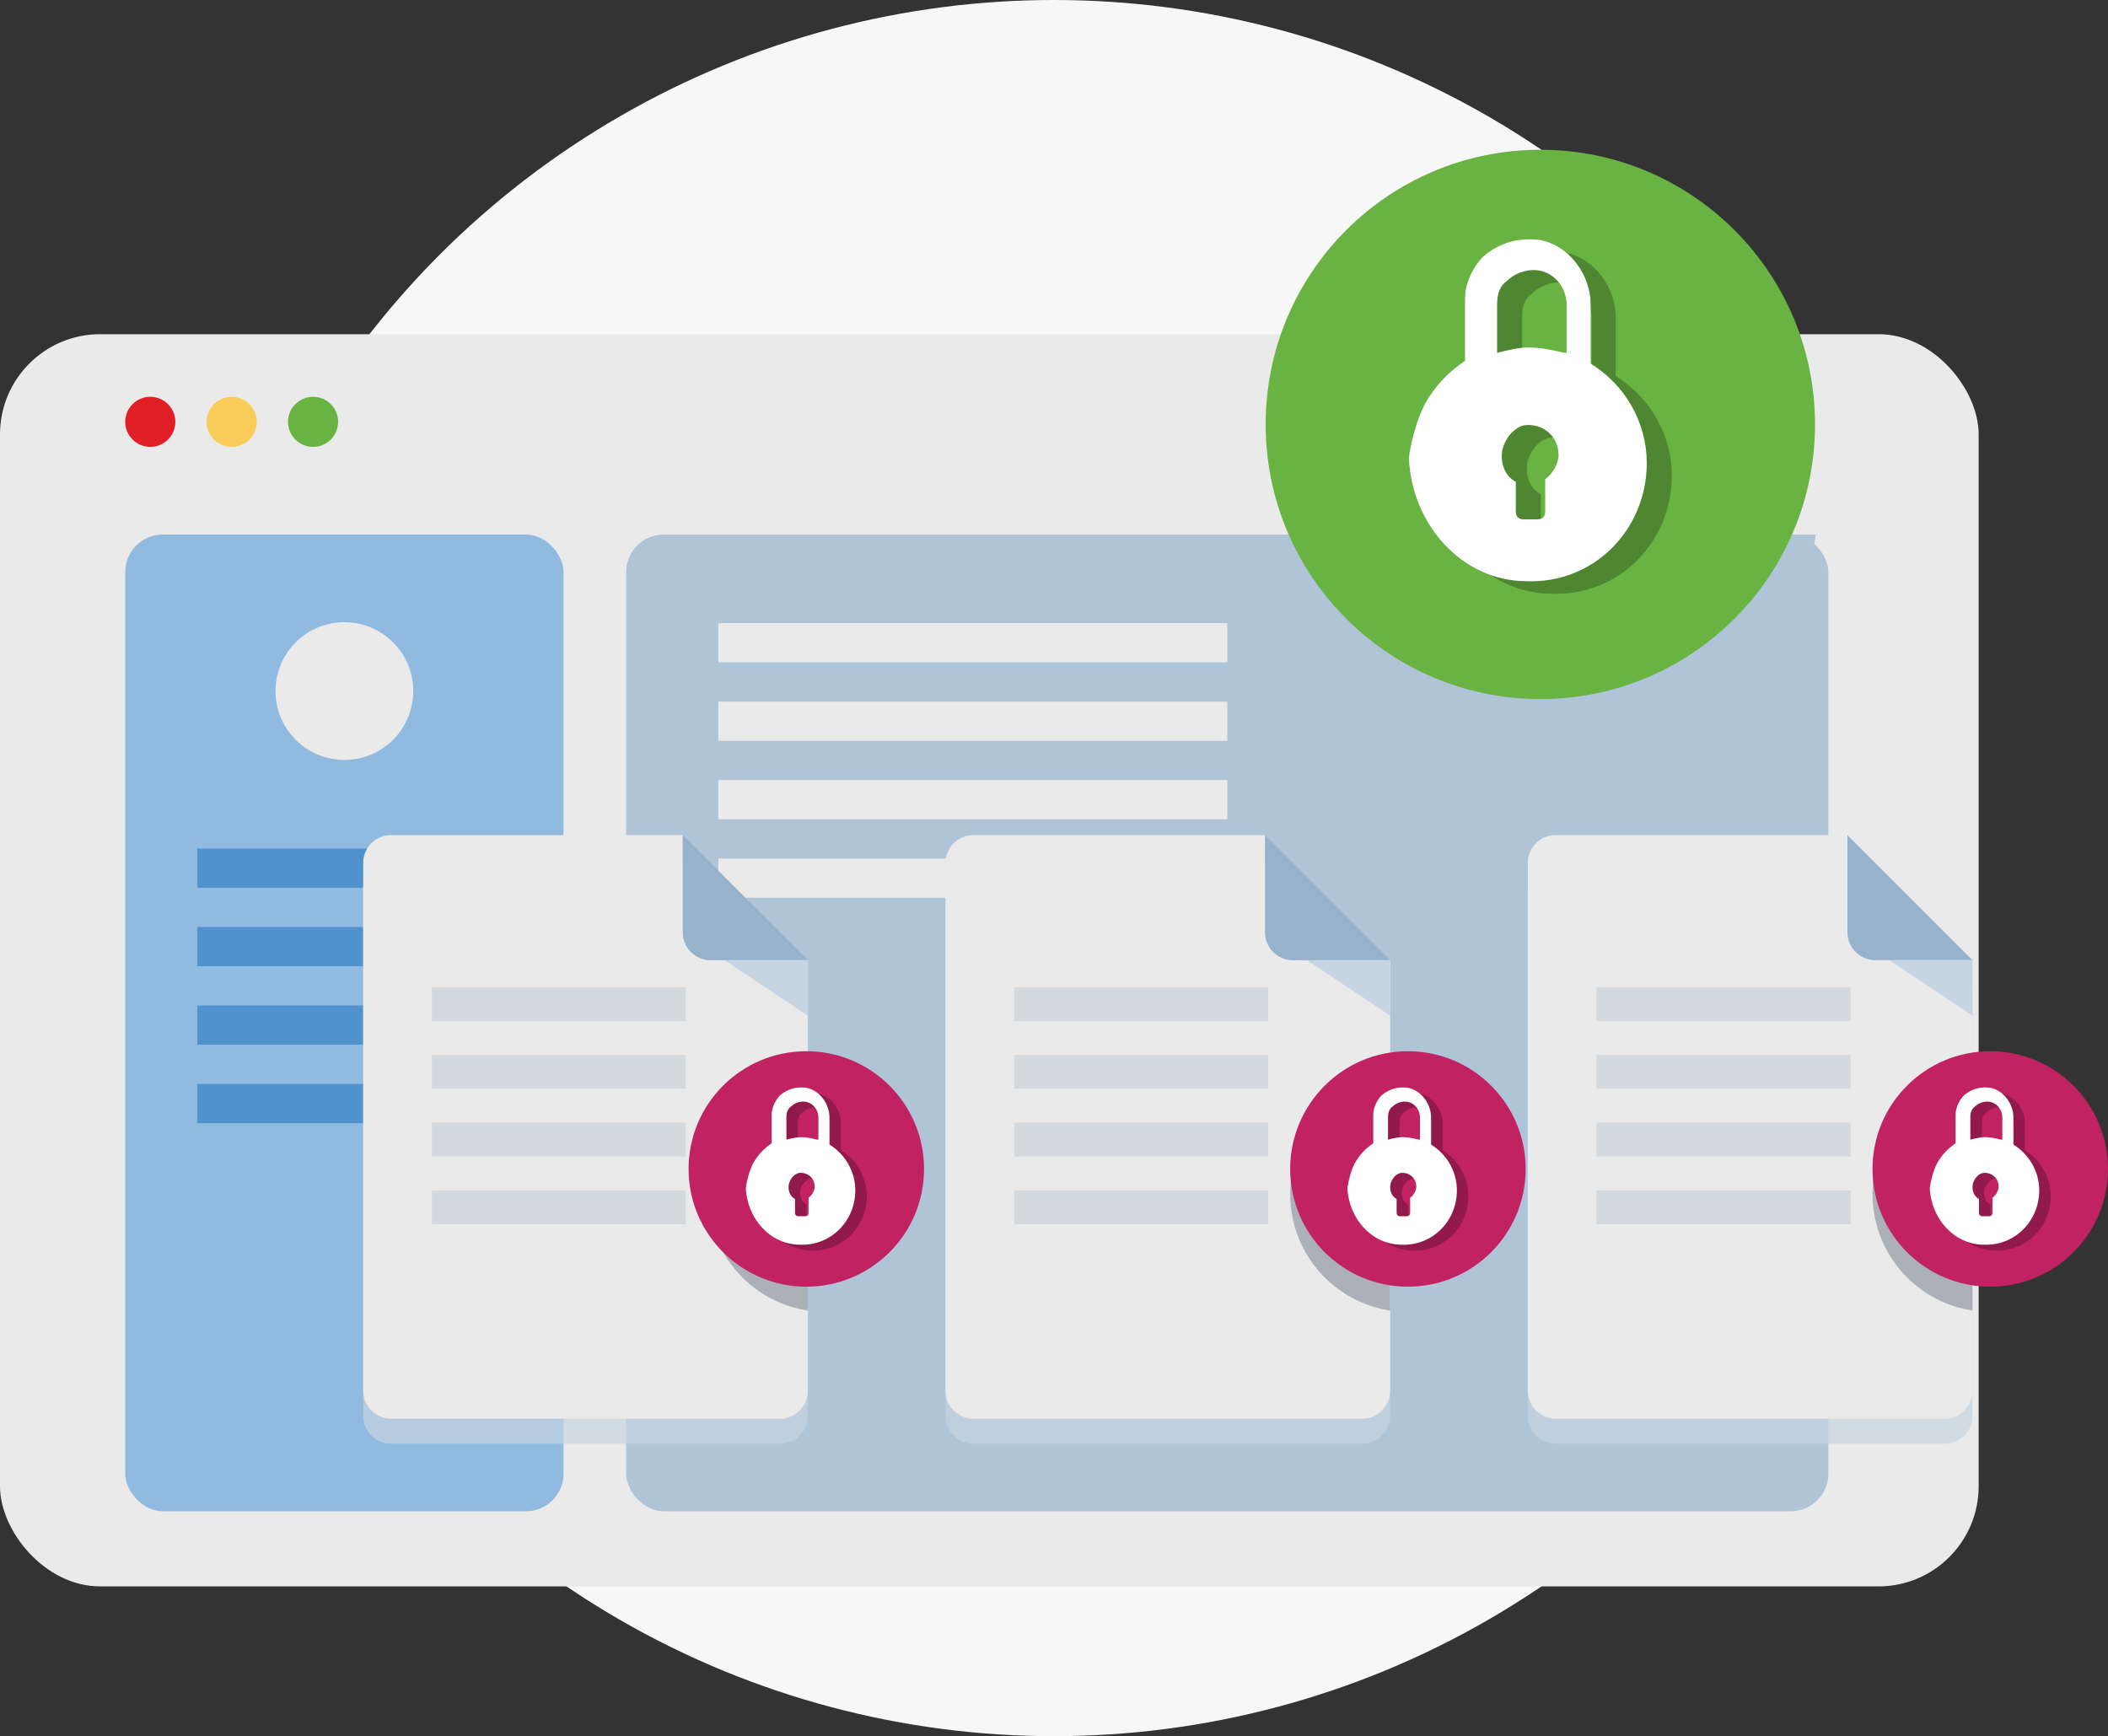
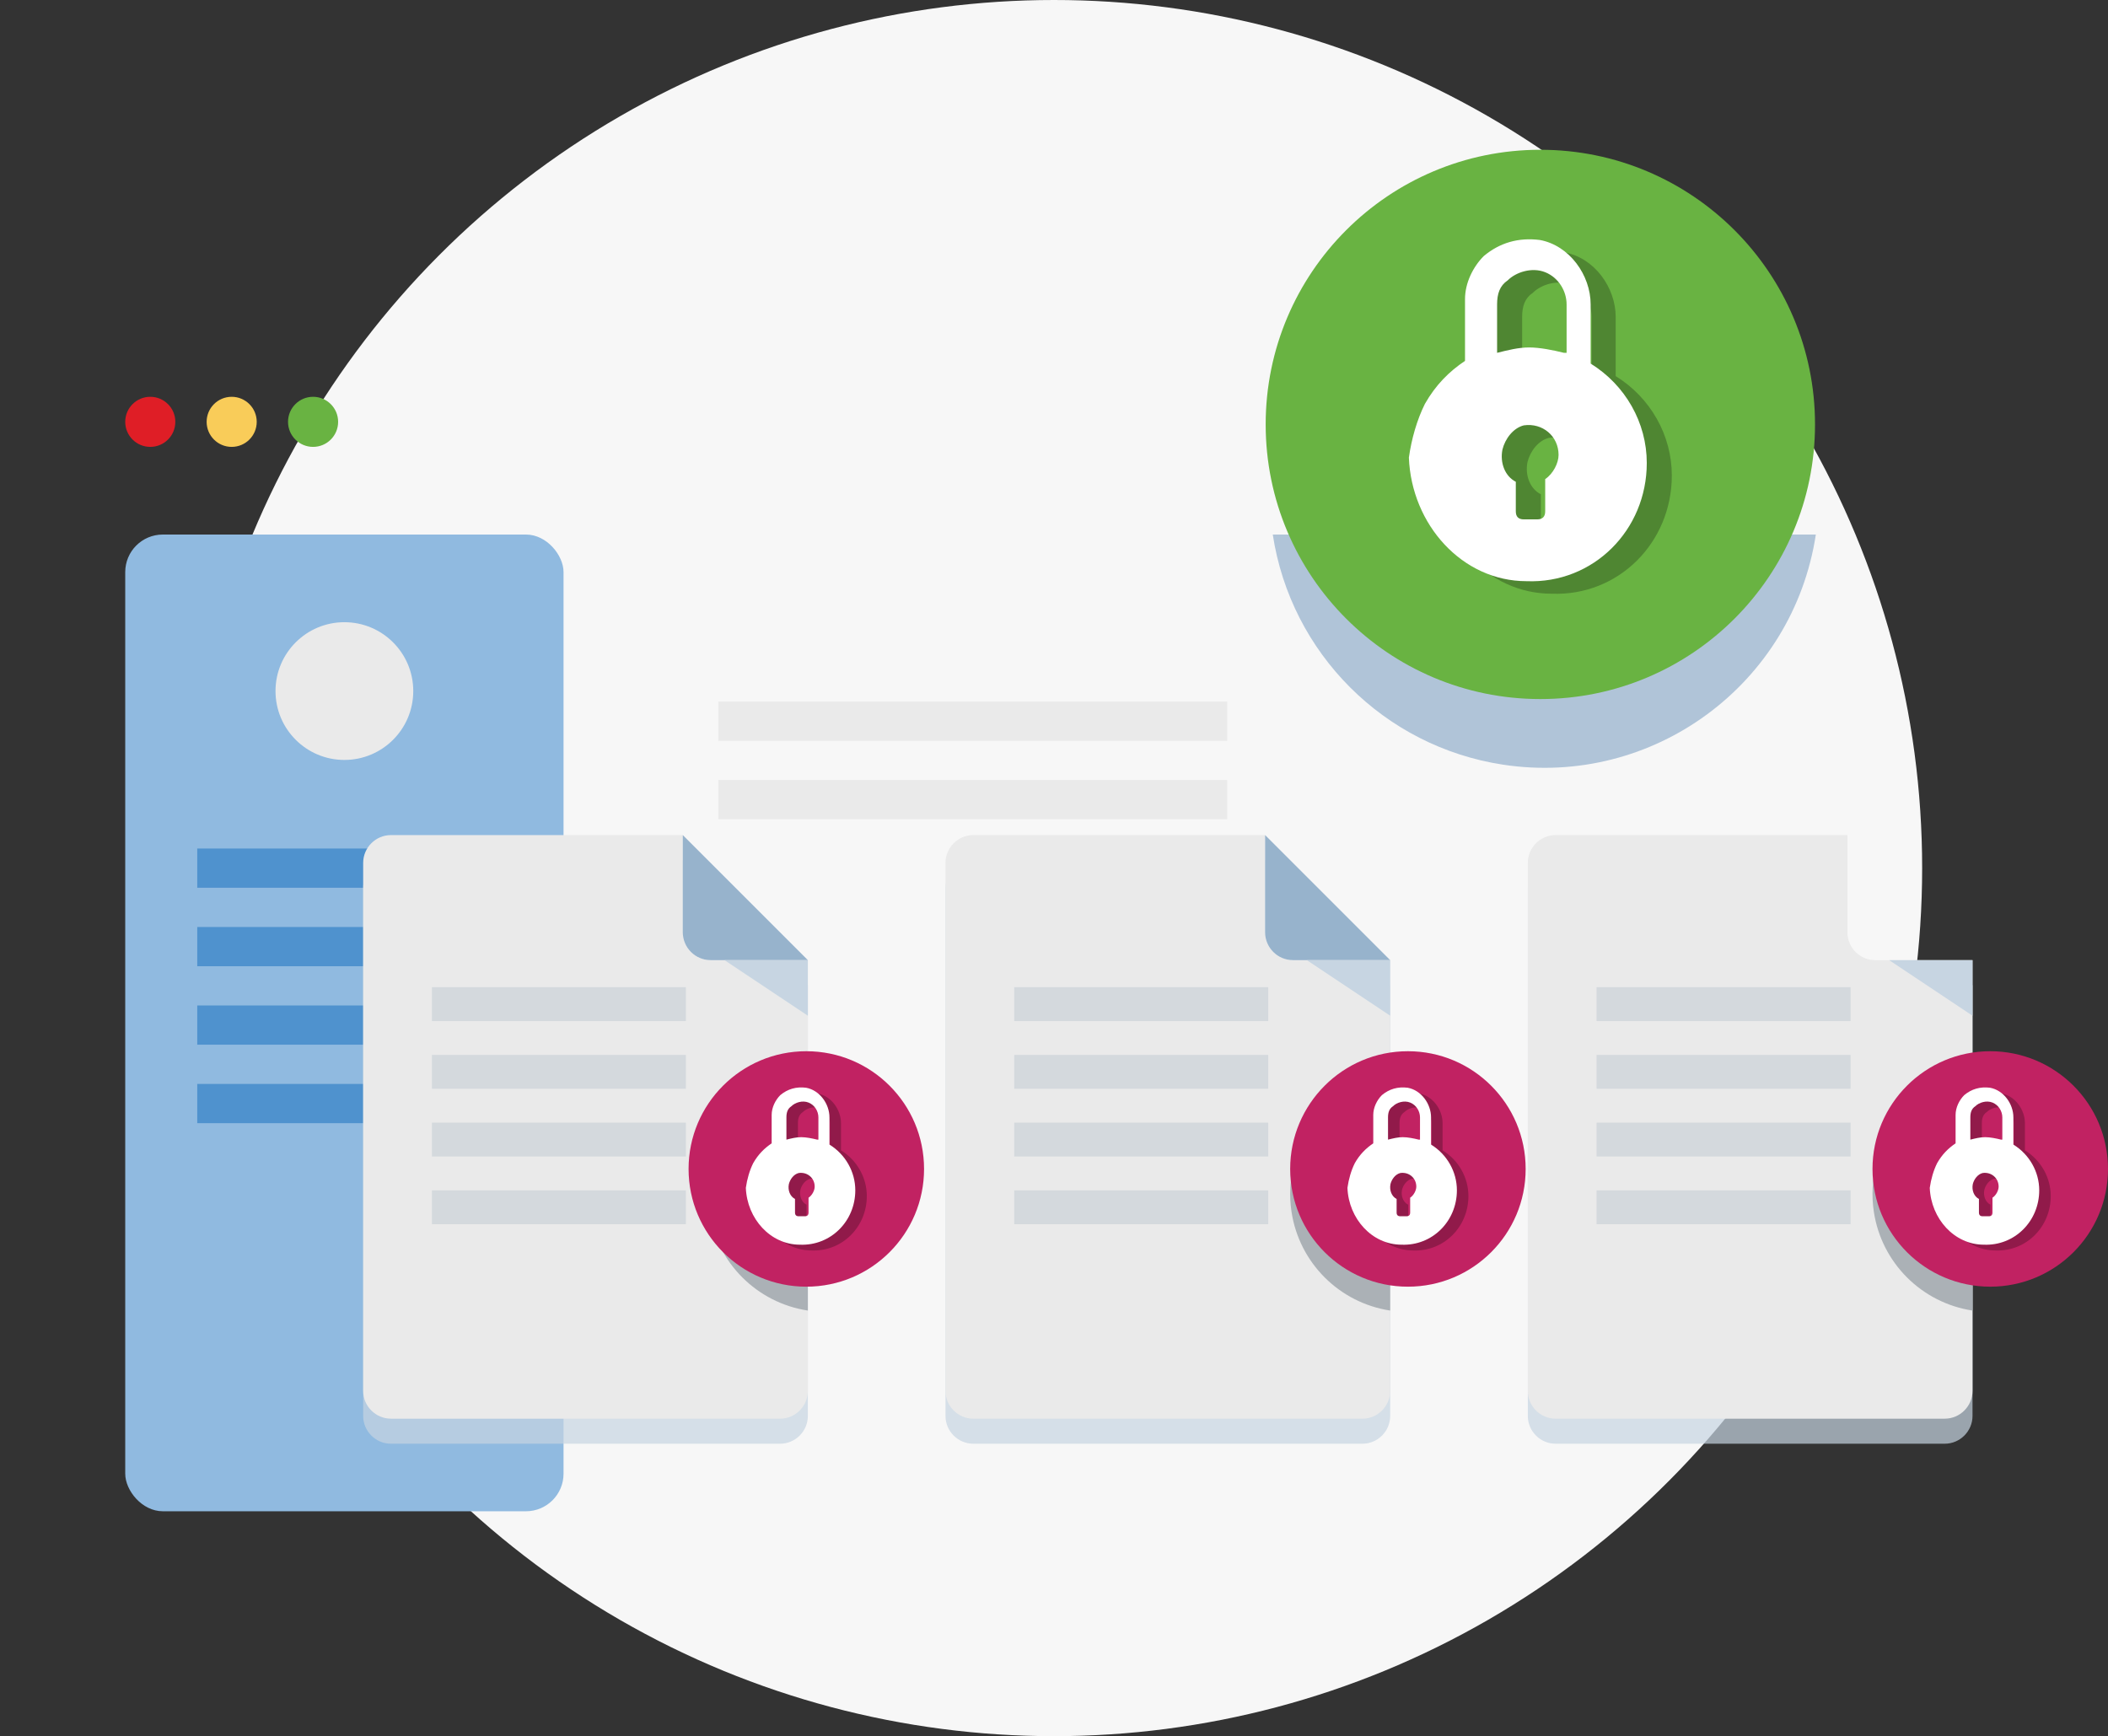
<svg xmlns="http://www.w3.org/2000/svg" viewBox="0 0 168.328 138.648">
  <rect x="0" y="0" width="168.328" height="138.648" fill="#333333" stroke="none" />
  <g isolation="isolate">
    <g id="Layer_2">
      <g id="Backing_circles">
        <circle cx="84.164" cy="69.324" r="69.324" fill="#f7f7f7" />
      </g>
      <g id="Layer_1-2">
-         <rect y="26.688" width="158" height="100" rx="8" ry="8" fill="#eaeaea" />
-         <rect x="50" y="42.688" width="96" height="78" rx="3" ry="3" fill="#b0c4d8" />
        <circle cx="12" cy="33.688" r="2" fill="#df1e26" />
        <circle cx="18.5" cy="33.688" r="2" fill="#f9cc59" />
        <circle cx="25" cy="33.688" r="2" fill="#69b342" />
-         <rect x="57.36" y="49.762" width="40.64" height="3.133" fill="#eaeaea" />
        <rect x="57.36" y="56.029" width="40.64" height="3.133" fill="#eaeaea" />
        <rect x="57.36" y="62.295" width="40.64" height="3.133" fill="#eaeaea" />
-         <rect x="57.36" y="68.562" width="40.64" height="3.133" fill="#eaeaea" />
        <rect x="10" y="42.688" width="35" height="78" rx="3" ry="3" fill="#90bae0" />
        <circle cx="27.5" cy="55.188" r="5.5" fill="#eaeaea" />
        <rect x="15.75" y="67.762" width="23.5" height="3.133" fill="#4f92ce" />
        <rect x="15.75" y="74.029" width="23.5" height="3.133" fill="#4f92ce" />
        <rect x="15.75" y="80.295" width="23.5" height="3.133" fill="#4f92ce" />
        <rect x="15.75" y="86.562" width="23.5" height="3.133" fill="#4f92ce" />
        <path d="M144.998,42.688c-1.826,11.975-13.014,20.202-24.989,18.376-9.486-1.447-16.93-8.891-18.376-18.376l43.365 0Z" fill="#b0c4d8" />
        <path d="M123,11.96c-12.113,0-21.933,9.82-21.933,21.933s9.82,21.933,21.933,21.933,21.933-9.82,21.933-21.933-9.82-21.933-21.933-21.933Z" fill="#69b342" />
        <path d="M64.509,78.675v34.4c0,1.221-.999,2.219-2.219,2.219h-31.071c-1.221,0-2.219-.999-2.219-2.219v-42.167c0-1.221.999-2.219,2.219-2.219h23.303v7.768c0,1.221.999,2.219,2.219,2.219h7.768Z" fill="#c7d5e2" mix-blend-mode="multiply" opacity=".7" />
        <path d="M64.509,76.675v34.4c0,1.221-.999,2.219-2.219,2.219h-31.071c-1.221,0-2.219-.999-2.219-2.219v-42.167c0-1.221.999-2.219,2.219-2.219h23.303v7.768c0,1.221.999,2.219,2.219,2.219h7.768Z" fill="#eaeaea" />
        <rect x="34.489" y="78.835" width="20.282" height="2.704" fill="#d4d9dd" />
        <rect x="34.489" y="84.244" width="20.282" height="2.704" fill="#d4d9dd" />
        <rect x="34.489" y="89.652" width="20.282" height="2.704" fill="#d4d9dd" />
        <rect x="34.489" y="95.061" width="20.282" height="2.704" fill="#d4d9dd" />
        <path d="M64.509,76.675h-7.768c-1.221,0-2.219-.999-2.219-2.219v-7.768l9.987,9.987Z" fill="#97b3cc" />
        <polygon points="64.509 76.675 57.851 76.675 64.509 81.113 64.509 76.675" fill="#c7d5e2" />
        <path d="M64.509,86.071c-5.133.783-8.66,5.579-7.877,10.712.62,4.066,3.811,7.257,7.877,7.877v-18.59Z" fill="#abb1b6" />
        <path d="M111.009,78.675v34.4c0,1.221-.999,2.219-2.219,2.219h-31.071c-1.221,0-2.219-.999-2.219-2.219v-42.167c0-1.221.999-2.219,2.219-2.219h23.303v7.768c0,1.221.999,2.219,2.219,2.219h7.768Z" fill="#c7d5e2" mix-blend-mode="multiply" opacity=".7" />
        <path d="M111.009,76.675v34.4c0,1.221-.999,2.219-2.219,2.219h-31.071c-1.221,0-2.219-.999-2.219-2.219v-42.167c0-1.221.999-2.219,2.219-2.219h23.303v7.768c0,1.221.999,2.219,2.219,2.219h7.768Z" fill="#eaeaea" />
        <rect x="80.989" y="78.835" width="20.282" height="2.704" fill="#d4d9dd" />
        <rect x="80.989" y="84.244" width="20.282" height="2.704" fill="#d4d9dd" />
        <rect x="80.989" y="89.652" width="20.282" height="2.704" fill="#d4d9dd" />
        <rect x="80.989" y="95.061" width="20.282" height="2.704" fill="#d4d9dd" />
        <path d="M111.009,76.675h-7.768c-1.221,0-2.219-.999-2.219-2.219v-7.768l9.987,9.987Z" fill="#97b3cc" />
        <polygon points="111.009 76.675 104.351 76.675 111.009 81.113 111.009 76.675" fill="#c7d5e2" />
        <path d="M111.009,86.071c-5.133.783-8.66,5.579-7.877,10.712.62,4.066,3.811,7.257,7.877,7.877v-18.59Z" fill="#abb1b6" />
        <path d="M157.509,78.675v34.4c0,1.221-.999,2.219-2.219,2.219h-31.071c-1.221,0-2.219-.999-2.219-2.219v-42.167c0-1.221.999-2.219,2.219-2.219h23.303v7.768c0,1.221.999,2.219,2.219,2.219h7.768Z" fill="#c7d5e2" mix-blend-mode="multiply" opacity=".7" />
        <path d="M157.509,76.675v34.4c0,1.221-.999,2.219-2.219,2.219h-31.071c-1.221,0-2.219-.999-2.219-2.219v-42.167c0-1.221.999-2.219,2.219-2.219h23.303v7.768c0,1.221.999,2.219,2.219,2.219h7.768Z" fill="#eaeaea" />
        <rect x="127.489" y="78.835" width="20.282" height="2.704" fill="#d4d9dd" />
        <rect x="127.489" y="84.244" width="20.282" height="2.704" fill="#d4d9dd" />
        <rect x="127.489" y="89.652" width="20.282" height="2.704" fill="#d4d9dd" />
        <rect x="127.489" y="95.061" width="20.282" height="2.704" fill="#d4d9dd" />
-         <path d="M157.509,76.675h-7.768c-1.221,0-2.219-.999-2.219-2.219v-7.768l9.987,9.987Z" fill="#97b3cc" />
        <polygon points="157.509 76.675 150.851 76.675 157.509 81.113 157.509 76.675" fill="#c7d5e2" />
        <path d="M157.509,86.071c-5.133.783-8.66,5.579-7.877,10.712.62,4.066,3.811,7.257,7.877,7.877v-18.59Z" fill="#abb1b6" />
        <path d="M129.016,30.034v-4.72c0-2.36-1.707-4.72-4.056-5.149-1.707-.215-3.202.214-4.482,1.287-.854.858-1.494,2.145-1.494,3.433v4.934c-1.281.858-2.348,1.931-3.202,3.433-.64,1.287-1.067,2.789-1.281,4.291.213,5.363,4.269,9.869,9.392,9.869,5.336.214,9.605-4.076,9.605-9.439,0-3.218-1.708-6.221-4.482-7.938ZM125.387,39.259v2.574c0,.429-.213.644-.64.644h-1.067c-.427,0-.64-.214-.64-.644v-2.36c-.854-.429-1.281-1.502-1.067-2.574.213-.858.854-1.716,1.707-1.931,1.494-.214,2.775.858,2.775,2.36,0,.644-.427,1.502-1.067,1.931ZM126.882,29.176c-.854-.214-1.921-.429-2.775-.429-.854,0-1.707.215-2.561.429v-3.861c0-.858.213-1.502.854-1.931.64-.644,1.921-1.073,2.988-.644,1.067.429,1.708,1.502,1.708,2.574v3.861h-.213Z" fill="#4f8632" />
        <path d="M127.016,29.034v-4.72c0-2.36-1.707-4.72-4.056-5.149-1.707-.215-3.202.214-4.482,1.287-.854.858-1.494,2.145-1.494,3.433v4.934c-1.281.858-2.348,1.931-3.202,3.433-.64,1.287-1.067,2.789-1.281,4.291.213,5.363,4.269,9.869,9.392,9.869,5.336.214,9.605-4.076,9.605-9.439,0-3.218-1.708-6.221-4.482-7.938ZM123.387,38.259v2.574c0,.429-.213.644-.64.644h-1.067c-.427,0-.64-.214-.64-.644v-2.36c-.854-.429-1.281-1.502-1.067-2.574.213-.858.854-1.716,1.707-1.931,1.494-.214,2.775.858,2.775,2.36,0,.644-.427,1.502-1.067,1.931ZM124.882,28.176c-.854-.214-1.921-.429-2.775-.429-.854,0-1.707.215-2.561.429v-3.861c0-.858.213-1.502.854-1.931.64-.644,1.921-1.073,2.988-.644,1.067.429,1.708,1.502,1.708,2.574v3.861h-.213Z" fill="#fff" />
        <path d="M64.386,83.949c-5.193,0-9.402,4.21-9.402,9.402s4.21,9.402,9.402,9.402,9.402-4.21,9.402-9.402-4.21-9.402-9.402-9.402Z" fill="#c12262" />
        <path d="M67.154,91.865v-2.171c0-1.086-.786-2.171-1.866-2.369-.786-.099-1.473.099-2.062.592-.393.395-.687.987-.687,1.579v2.27c-.589.395-1.08.888-1.473,1.579-.295.592-.491,1.283-.589,1.974.098,2.468,1.964,4.54,4.321,4.54,2.455.099,4.419-1.875,4.419-4.343,0-1.481-.786-2.862-2.062-3.652ZM65.484,96.109v1.184c0,.197-.098.296-.295.296h-.491c-.196,0-.295-.099-.295-.296v-1.086c-.393-.197-.589-.691-.491-1.184.098-.395.393-.79.786-.888.687-.099,1.277.395,1.277,1.086,0,.296-.196.691-.491.888ZM66.172,91.47c-.393-.099-.884-.197-1.277-.197-.393,0-.786.099-1.178.197v-1.777c0-.395.098-.691.393-.888.295-.296.884-.494,1.375-.296.491.197.786.691.786,1.184v1.777h-.098Z" fill="#911a4a" />
        <path d="M66.234,91.405v-2.171c0-1.086-.786-2.171-1.866-2.369-.786-.099-1.473.099-2.062.592-.393.395-.687.987-.687,1.579v2.27c-.589.395-1.08.888-1.473,1.579-.295.592-.491,1.283-.589,1.974.098,2.468,1.964,4.54,4.321,4.54,2.455.099,4.419-1.875,4.419-4.343,0-1.481-.786-2.862-2.062-3.652ZM64.564,95.649v1.184c0,.197-.098.296-.295.296h-.491c-.196,0-.295-.099-.295-.296v-1.086c-.393-.197-.589-.691-.491-1.184.098-.395.393-.79.786-.888.687-.099,1.277.395,1.277,1.086,0,.296-.196.691-.491.888ZM65.252,91.01c-.393-.099-.884-.197-1.277-.197-.393,0-.786.099-1.178.197v-1.777c0-.395.098-.691.393-.888.295-.296.884-.494,1.375-.296.491.197.786.691.786,1.184v1.777h-.098Z" fill="#fff" />
        <path d="M112.425,83.949c-5.193,0-9.402,4.21-9.402,9.402s4.21,9.402,9.402,9.402,9.402-4.21,9.402-9.402-4.21-9.402-9.402-9.402Z" fill="#c12262" />
        <path d="M115.193,91.865v-2.171c0-1.086-.786-2.171-1.866-2.369-.786-.099-1.473.099-2.062.592-.393.395-.687.987-.687,1.579v2.27c-.589.395-1.08.888-1.473,1.579-.295.592-.491,1.283-.589,1.974.098,2.468,1.964,4.54,4.321,4.54,2.455.099,4.419-1.875,4.419-4.343,0-1.481-.786-2.862-2.062-3.652ZM113.524,96.109v1.184c0,.197-.098.296-.295.296h-.491c-.196,0-.295-.099-.295-.296v-1.086c-.393-.197-.589-.691-.491-1.184.098-.395.393-.79.786-.888.687-.099,1.277.395,1.277,1.086,0,.296-.196.691-.491.888ZM114.211,91.47c-.393-.099-.884-.197-1.277-.197-.393,0-.786.099-1.178.197v-1.777c0-.395.098-.691.393-.888.295-.296.884-.494,1.375-.296.491.197.786.691.786,1.184v1.777h-.098Z" fill="#911a4a" />
        <path d="M114.273,91.405v-2.171c0-1.086-.786-2.171-1.866-2.369-.786-.099-1.473.099-2.062.592-.393.395-.687.987-.687,1.579v2.27c-.589.395-1.08.888-1.473,1.579-.295.592-.491,1.283-.589,1.974.098,2.468,1.964,4.54,4.321,4.54,2.455.099,4.419-1.875,4.419-4.343,0-1.481-.786-2.862-2.062-3.652ZM112.604,95.649v1.184c0,.197-.098.296-.295.296h-.491c-.196,0-.295-.099-.295-.296v-1.086c-.393-.197-.589-.691-.491-1.184.098-.395.393-.79.786-.888.687-.099,1.277.395,1.277,1.086,0,.296-.196.691-.491.888ZM113.291,91.01c-.393-.099-.884-.197-1.277-.197-.393,0-.786.099-1.178.197v-1.777c0-.395.098-.691.393-.888.295-.296.884-.494,1.375-.296.491.197.786.691.786,1.184v1.777h-.098Z" fill="#fff" />
        <path d="M158.925,83.949c-5.193,0-9.402,4.21-9.402,9.402s4.21,9.402,9.402,9.402,9.402-4.21,9.402-9.402-4.21-9.402-9.402-9.402Z" fill="#c12262" />
        <path d="M161.693,91.865v-2.171c0-1.086-.786-2.171-1.866-2.369-.786-.099-1.473.099-2.062.592-.393.395-.687.987-.687,1.579v2.27c-.589.395-1.08.888-1.473,1.579-.295.592-.491,1.283-.589,1.974.098,2.468,1.964,4.54,4.321,4.54,2.455.099,4.419-1.875,4.419-4.343,0-1.481-.786-2.862-2.062-3.652ZM160.024,96.109v1.184c0,.197-.098.296-.295.296h-.491c-.196,0-.295-.099-.295-.296v-1.086c-.393-.197-.589-.691-.491-1.184.098-.395.393-.79.786-.888.687-.099,1.277.395,1.277,1.086,0,.296-.196.691-.491.888ZM160.711,91.47c-.393-.099-.884-.197-1.277-.197-.393,0-.786.099-1.178.197v-1.777c0-.395.098-.691.393-.888.295-.296.884-.494,1.375-.296.491.197.786.691.786,1.184v1.777h-.098Z" fill="#911a4a" />
        <path d="M160.773,91.405v-2.171c0-1.086-.786-2.171-1.866-2.369-.786-.099-1.473.099-2.062.592-.393.395-.687.987-.687,1.579v2.27c-.589.395-1.08.888-1.473,1.579-.295.592-.491,1.283-.589,1.974.098,2.468,1.964,4.54,4.321,4.54,2.455.099,4.419-1.875,4.419-4.343,0-1.481-.786-2.862-2.062-3.652ZM159.104,95.649v1.184c0,.197-.098.296-.295.296h-.491c-.196,0-.295-.099-.295-.296v-1.086c-.393-.197-.589-.691-.491-1.184.098-.395.393-.79.786-.888.687-.099,1.277.395,1.277,1.086,0,.296-.196.691-.491.888ZM159.791,91.01c-.393-.099-.884-.197-1.277-.197-.393,0-.786.099-1.178.197v-1.777c0-.395.098-.691.393-.888.295-.296.884-.494,1.375-.296.491.197.786.691.786,1.184v1.777h-.098Z" fill="#fff" />
      </g>
    </g>
  </g>
</svg>